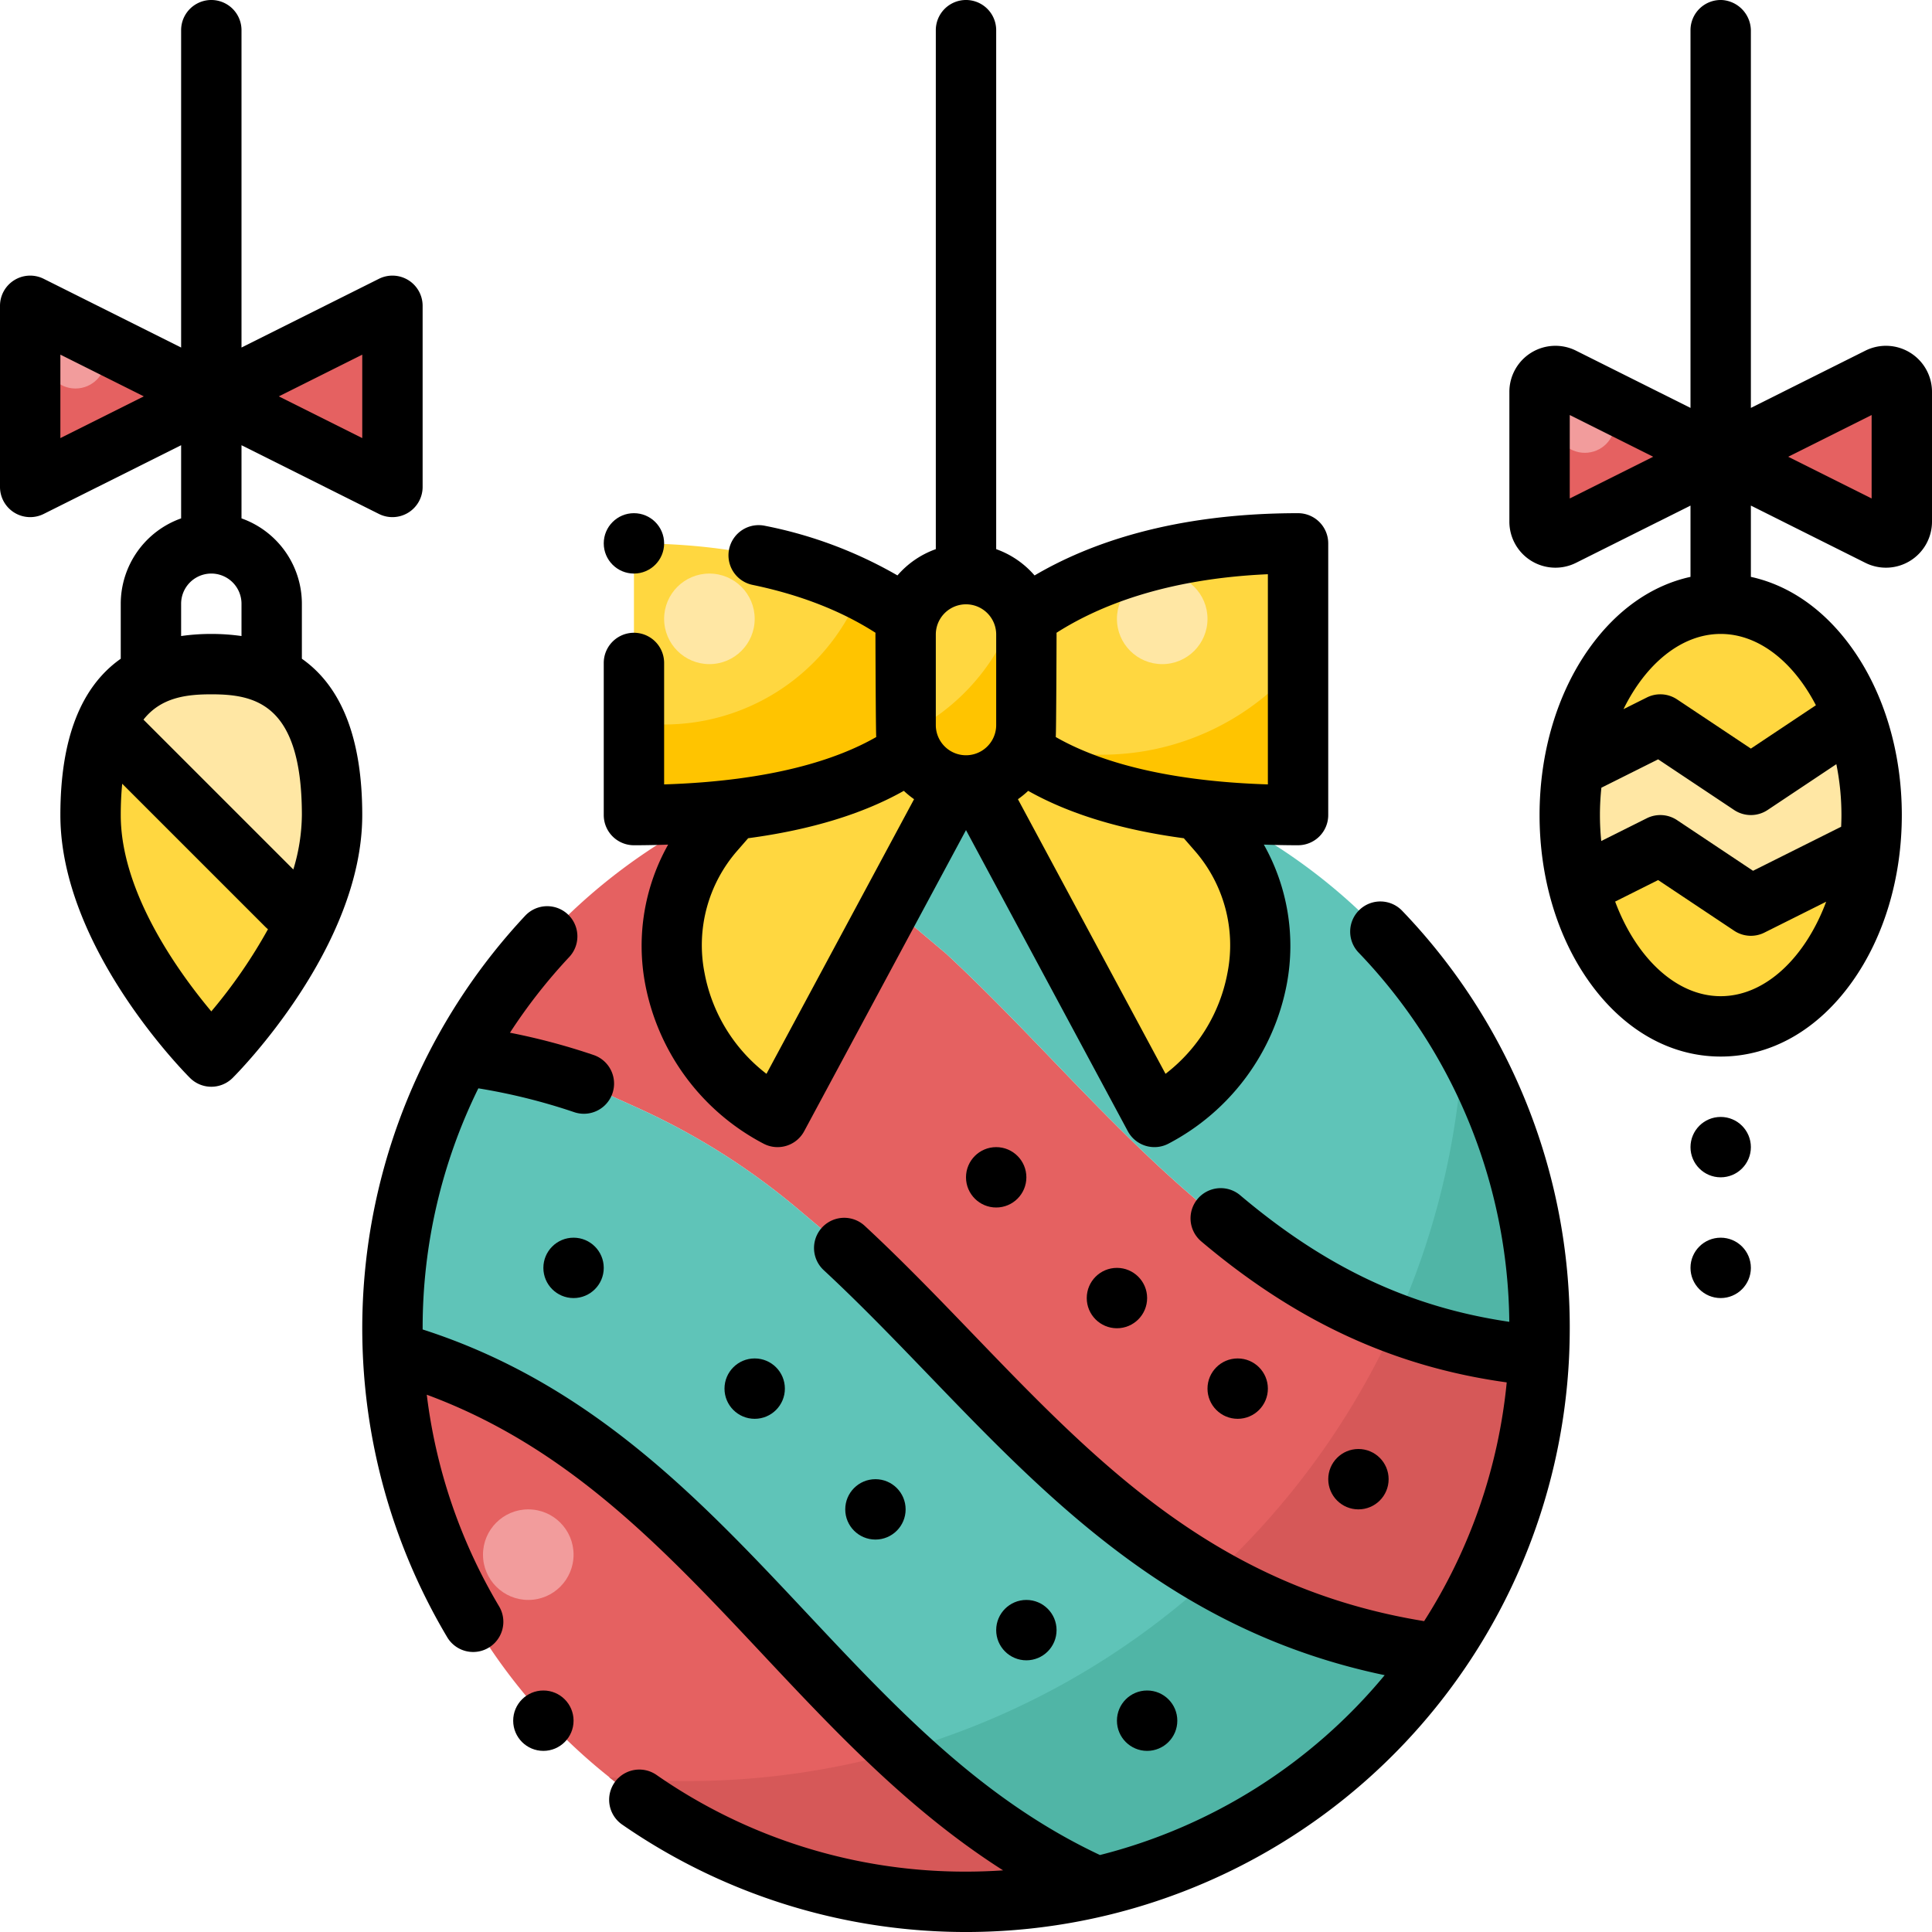
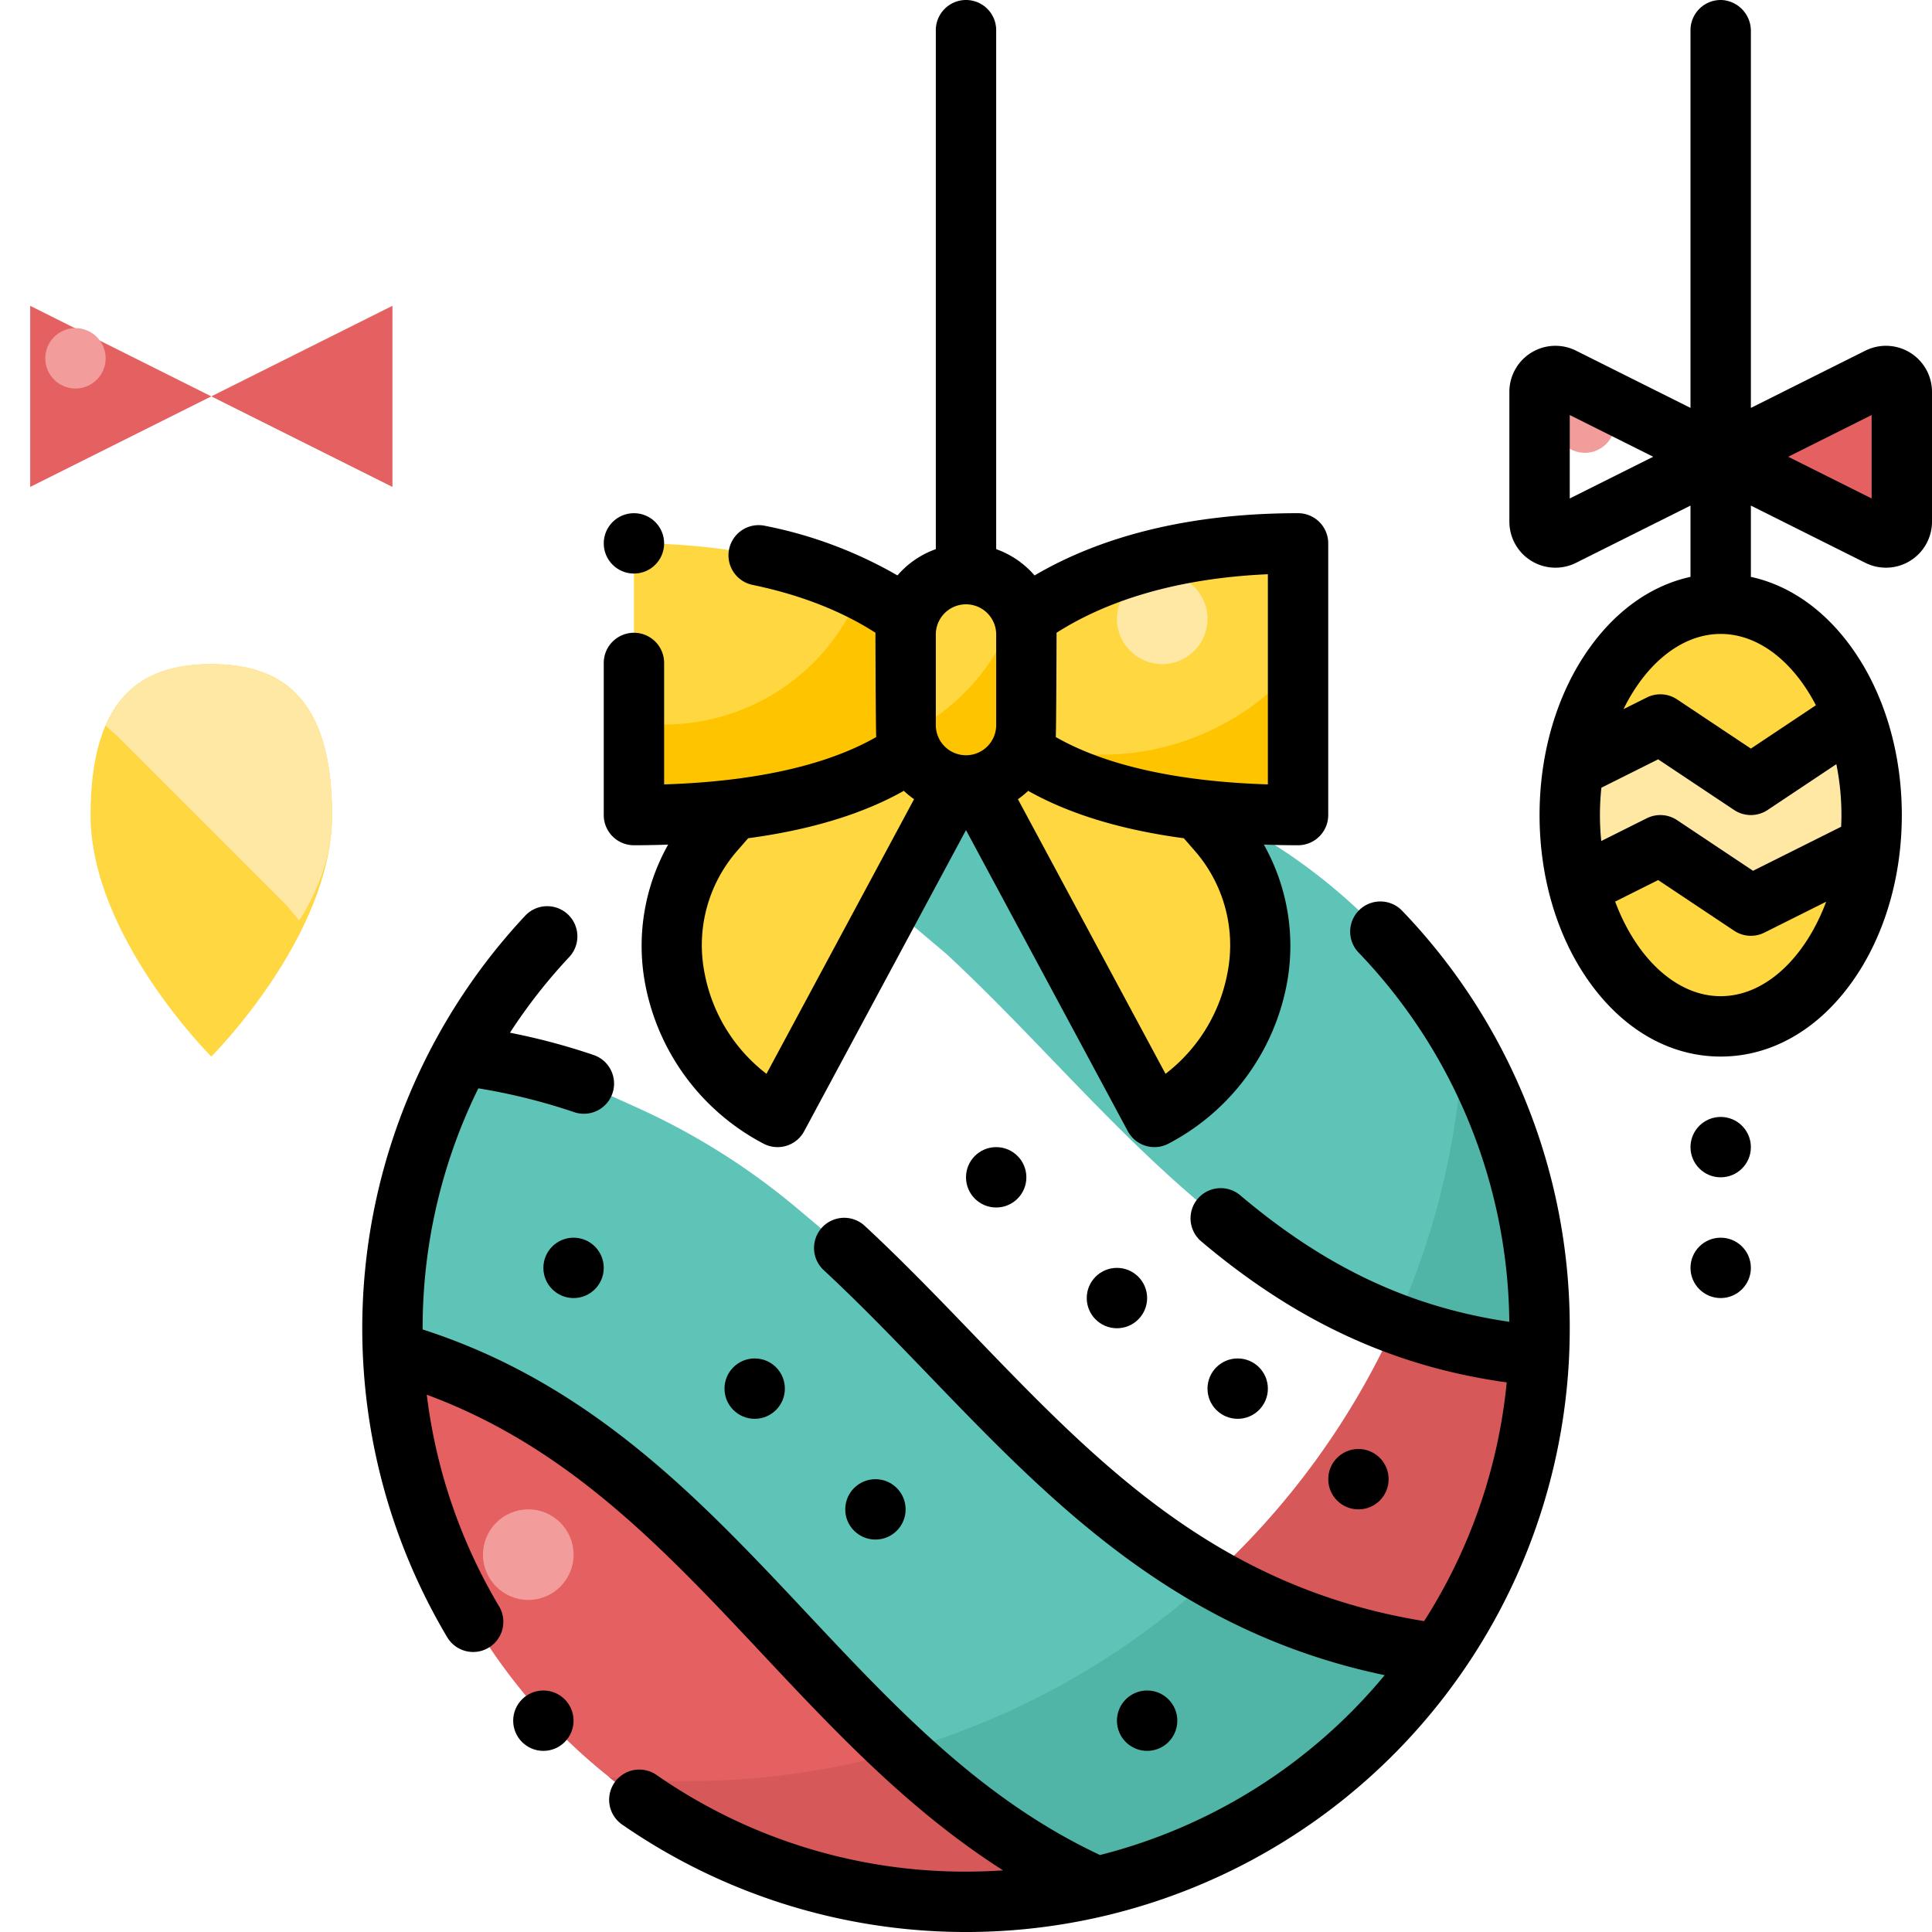
<svg xmlns="http://www.w3.org/2000/svg" viewBox="0 0 512 512">
  <g id="Christmas_Ball" data-name="Christmas Ball">
    <g id="Filled">
-       <path d="m250.73 252.73-12.322-10.38a182.921 182.921 0 0 0 -42.534-26.8l-3.545-1.6a152.626 152.626 0 0 0 -70.043 65.712 167.284 167.284 0 0 1 32.444 7.5l14.144 6.391a182.921 182.921 0 0 1 42.534 26.8l12.322 10.38c45.946 42.627 80.385 97.2 157.422 107.537a151.17 151.17 0 0 0 26.625-78.054c-76.772-10.466-111.177-64.929-157.047-107.486z" fill="#e56161" />
      <path d="m238.408 242.35 12.322 10.38c45.871 42.557 80.275 97.02 157.047 107.483q.218-4.079.223-8.213a152.052 152.052 0 0 0 -215.671-138.051l3.545 1.6a182.921 182.921 0 0 1 42.534 26.801z" fill="#5fc4b8" />
      <path d="m194.11 214.736-4.706 5.4c-20.439 23.452-12.352 60.271 16.662 75.864l47.33-88.069 2.604-31.931z" fill="#ffd740" />
      <path d="m256 176 2.6 31.931 47.334 88.069c29.014-15.593 37.1-52.412 16.662-75.864l-4.706-5.4z" fill="#ffd740" />
      <path d="m344 144c-36.951 0-59.537 10.282-72.562 19.856v.135a15.994 15.994 0 0 0 -15.438-11.841 15.994 15.994 0 0 0 -15.435 11.841v-.136c-13.028-9.574-35.614-19.855-72.565-19.855v72c39.561 0 61.44-8.438 73.488-17.144a15.986 15.986 0 0 0 14.512 9.294 15.986 15.986 0 0 0 14.512-9.294c12.048 8.706 33.927 17.144 73.488 17.144z" fill="#ffd740" />
      <path d="m104.14 358.293a152.114 152.114 0 0 0 186.522 141.733c-74.951-33.621-102.273-118.026-186.522-141.733z" fill="#e56161" />
      <path d="m223.73 330.73-12.322-10.38a182.921 182.921 0 0 0 -42.534-26.8l-14.144-6.39a167.284 167.284 0 0 0 -32.444-7.5 151.321 151.321 0 0 0 -18.286 72.34c0 2.109.055 4.2.14 6.293 84.249 23.707 111.571 108.112 186.522 141.733a152.149 152.149 0 0 0 90.49-61.759c-77.037-10.336-111.476-64.91-157.422-107.537z" fill="#5fc4b8" />
      <path d="m440 192 24 16 24-16 3.293-2.364c-6.736-17.636-20.011-29.636-35.293-29.636-19.019 0-34.926 18.589-38.986 43.493l6.986-3.493z" fill="#ffd740" />
      <path d="m491.293 189.636-3.293 2.364-24 16-24-16-16 8-6.986 3.493a77.707 77.707 0 0 0 -1.014 12.507 76.083 76.083 0 0 0 2.536 19.642l5.464-3.642 16-8 24 16 31.567-15.784a78.557 78.557 0 0 0 .433-8.216 74.128 74.128 0 0 0 -4.707-26.364z" fill="#ffe7a4" />
      <path d="m440 224-16 8-5.464 3.642c5.684 21.237 20.31 36.358 37.464 36.358 20.1 0 36.728-20.752 39.567-47.784l-31.567 15.784z" fill="#ffd740" />
      <path d="m182 472c-6.96 0-13.834-.36-20.616-1.037a152.289 152.289 0 0 0 129.278 29.063c-20.123-9.026-36.81-21.716-52.09-35.907a206.039 206.039 0 0 1 -56.572 7.881z" fill="#d65858" />
      <path d="m407.777 360.213q.218-4.079.223-8.213a151.3 151.3 0 0 0 -20.265-75.874 204.869 204.869 0 0 1 -17.85 74.385 165.425 165.425 0 0 0 37.892 9.702z" fill="#50b5a6" />
      <path d="m381.152 438.267a151.17 151.17 0 0 0 26.625-78.054 165.43 165.43 0 0 1 -37.891-9.7 206.488 206.488 0 0 1 -48.921 67.509 162.32 162.32 0 0 0 60.187 20.245z" fill="#d65858" />
      <path d="m238.57 464.118c15.28 14.191 31.968 26.881 52.092 35.908a152.149 152.149 0 0 0 90.49-61.759 162.289 162.289 0 0 1 -60.168-20.235 205.65 205.65 0 0 1 -82.414 46.086z" fill="#50b5a6" />
      <circle cx="140" cy="412" fill="#f29c9c" r="12" />
      <path d="m344 175.8a67.944 67.944 0 0 1 -73.477 20.719l-.065 2.3c12.042 8.718 33.923 17.181 73.542 17.181z" fill="#ffc400" />
-       <circle cx="188" cy="164" fill="#ffe7a4" r="12" />
      <circle cx="308" cy="164" fill="#ffe7a4" r="12" />
      <path d="m240.562 163.855a84.978 84.978 0 0 0 -12.4-7.52 55.966 55.966 0 0 1 -60.162 35.089v24.576c39.619 0 61.505-8.463 73.542-17.182z" fill="#ffc400" />
      <path d="m272 192.15v-24a15.9 15.9 0 0 0 -2.3-8.24 56.137 56.137 0 0 1 -29.5 34.606 15.989 15.989 0 0 0 15.8 13.634 16 16 0 0 0 16-16z" fill="#ffc400" />
      <path d="m88 216c0 32.118-32 64-32 64s-32-31.882-32-64 14.327-40 32-40 32 7.882 32 40z" fill="#ffd740" />
      <g fill="#e56161">
        <path d="m8 129.042v-48l48 24z" />
        <path d="m104 129.042v-48l-48 24z" />
-         <path d="m408 145.042v-48l48 24z" />
        <path d="m504 145.042v-48l-48 24z" />
      </g>
      <path d="m76 240 3.3 3.959c4.94-7.852 8.7-16.951 8.7-27.959 0-32.118-14.327-40-32-40-12.079 0-22.591 3.688-28.038 16.273l3.038 2.727z" fill="#ffe7a4" />
      <circle cx="420" cy="112" fill="#f29c9c" r="8" />
      <circle cx="20" cy="94.958" fill="#f29c9c" r="8" />
    </g>
    <g id="Outline">
      <path d="m371.661 241.441a8 8 0 1 0 -11.561 11.059 143.288 143.288 0 0 1 39.881 97.794c-26.4-3.885-48.709-14.432-71.336-33.554a8 8 0 0 0 -10.328 12.22c25.162 21.263 51.077 33.255 80.979 37.387a143.212 143.212 0 0 1 -21.887 63.27c-54.891-8.938-86.374-41.614-119.642-76.159-9.173-9.525-18.658-19.374-28.6-28.593a8 8 0 1 0 -10.882 11.73c9.607 8.912 18.933 18.6 27.953 27.962 32.158 33.393 65.349 67.825 120.72 79.38a143.8 143.8 0 0 1 -75.458 47.663c-31.4-14.77-53.892-38.735-77.668-64.074-28.078-29.926-57.088-60.826-101.827-75.203 0-.108 0-.215 0-.323a143.653 143.653 0 0 1 14.761-63.58 158.316 158.316 0 0 1 25.384 6.311 8 8 0 0 0 5.17-15.142 172.188 172.188 0 0 0 -22.174-5.909 144.422 144.422 0 0 1 15.708-20.061 8 8 0 0 0 -11.678-10.938 160.068 160.068 0 0 0 -20.653 191.212 8 8 0 1 0 13.739-8.2 143.5 143.5 0 0 1 -19.162-56.079c37.417 13.824 62.578 40.626 89.073 68.863 19.163 20.423 38.842 41.39 63.661 57.186-3.249.218-6.525.337-9.829.337a143.141 143.141 0 0 1 -82.038-25.636 8 8 0 0 0 -9.126 13.142 160.016 160.016 0 0 0 250.981-123.862c.118-2.594.178-5.165.178-7.644a159.245 159.245 0 0 0 -44.339-110.559z" />
      <circle cx="152" cy="336" r="8" />
      <circle cx="200" cy="368" r="8" />
      <circle cx="232" cy="400" r="8" />
-       <circle cx="272" cy="432" r="8" />
      <circle cx="304" cy="456" r="8" />
      <circle cx="360" cy="392" r="8" />
      <circle cx="328" cy="368" r="8" />
      <circle cx="296" cy="344" r="8" />
      <circle cx="264" cy="312" r="8" />
      <circle cx="456" cy="304" r="8" />
      <circle cx="456" cy="336" r="8" />
      <circle cx="168" cy="144" r="8" />
      <path d="m344 136c-33.266 0-55.623 8.128-69.829 16.5a24.1 24.1 0 0 0 -10.171-6.971v-137.529a8 8 0 0 0 -16 0v137.529a24.1 24.1 0 0 0 -10.165 6.962 114.187 114.187 0 0 0 -35.114-13.149 8 8 0 1 0 -3.256 15.665c12.568 2.612 23.492 6.87 32.547 12.678 0 .155-.012.309-.012.465 0 0 .078 26.13.216 27.168-10.135 5.814-27.376 11.642-56.216 12.557v-32.184a8 8 0 0 0 -16 0v40.309a8 8 0 0 0 8 8c3.1 0 6.1-.068 9.064-.167a54.723 54.723 0 0 0 -6.095 36.872 60.413 60.413 0 0 0 31.31 42.342 8 8 0 0 0 10.834-3.26l42.887-79.802 42.887 79.8a8 8 0 0 0 10.834 3.26 60.413 60.413 0 0 0 31.31-42.342 54.723 54.723 0 0 0 -6.1-36.872c2.962.1 5.967.167 9.064.167a8 8 0 0 0 8-8v-71.998a8 8 0 0 0 -7.995-8zm-140.876 148.576a43.858 43.858 0 0 1 -16.415-26.743 38.034 38.034 0 0 1 8.726-32.441l2.836-3.255c16.551-2.218 30.345-6.416 41.254-12.559a24.162 24.162 0 0 0 2.712 2.217zm60.876-92.426a8 8 0 0 1 -16 0v-24a8 8 0 1 1 16 0zm61.291 65.683a43.858 43.858 0 0 1 -16.415 26.743l-39.113-72.776a24.162 24.162 0 0 0 2.712-2.217c10.909 6.143 24.7 10.341 41.253 12.559l2.837 3.255a38.034 38.034 0 0 1 8.726 32.436zm10.709-49.958c-28.84-.915-46.081-6.743-56.216-12.557.138-1.038.216-27.168.216-27.168 0-.153-.009-.3-.012-.457 10.973-7.015 28.745-14.31 56.012-15.519z" />
      <path d="m506.211 148.62a12.2 12.2 0 0 0 5.789-10.383v-34.389a12.2 12.2 0 0 0 -5.789-10.383 12.2 12.2 0 0 0 -11.875-.534l-30.336 15.169v-99.826a8.183 8.183 0 0 0 -7.468-8.257 8 8 0 0 0 -8.532 7.983v100.1l-30.336-15.169a12.2 12.2 0 0 0 -11.875.534 12.2 12.2 0 0 0 -5.789 10.383v34.389a12.2 12.2 0 0 0 5.789 10.383 12.2 12.2 0 0 0 11.875.534l30.336-15.167v18.889c-10.231 2.231-19.547 8.731-26.794 18.876-8.516 11.922-13.206 27.637-13.206 44.248s4.69 32.326 13.206 44.248c9.094 12.737 21.455 19.752 34.794 19.752s25.7-7.015 34.794-19.752c8.516-11.922 13.206-27.637 13.206-44.248s-4.69-32.326-13.206-44.248c-7.247-10.145-16.563-16.645-26.794-18.876v-18.889l30.336 15.167a12.2 12.2 0 0 0 11.875-.534zm-10.211-38.633v22.113l-22.111-11.056zm-80 22.113v-22.113l22.111 11.055zm40 131.9c-11.853 0-22.446-10.268-27.968-25.072l11.393-5.7 20.138 13.425a8 8 0 0 0 8.015.5l16.375-8.187c-5.526 14.784-16.11 25.034-27.953 25.034zm30.651-61.486a67.9 67.9 0 0 1 1.349 13.486c0 1.039-.032 2.069-.078 3.095l-23.347 11.674-20.137-13.425a8 8 0 0 0 -8.016-.5l-12.073 6.036a68.389 68.389 0 0 1 .034-14.128l15.042-7.522 20.138 13.425a8 8 0 0 0 8.875 0zm-5.418-15.614-17.233 11.485-19.562-13.041a8 8 0 0 0 -8.016-.5l-6.18 3.09c5.883-11.986 15.332-19.934 25.758-19.934 10.122 0 19.321 7.492 25.233 18.9z" />
      <circle cx="144" cy="456" r="8" />
-       <path d="m108.206 74.237a8 8 0 0 0 -7.784-.35l-36.422 18.213v-84.1a8 8 0 0 0 -16 0v84.1l-36.422-18.213a8 8 0 0 0 -11.578 7.155v48a8 8 0 0 0 11.578 7.158l36.422-18.213v19.389a24.038 24.038 0 0 0 -16 22.624v14.573c-10.631 7.48-16 21.327-16 41.427 0 35.038 32.951 68.27 34.354 69.667a8 8 0 0 0 11.292 0c1.403-1.397 34.354-34.629 34.354-69.667 0-20.1-5.369-33.947-16-41.427v-14.573a24.038 24.038 0 0 0 -16-22.624v-19.389l36.422 18.213a8 8 0 0 0 11.578-7.158v-48a8 8 0 0 0 -3.794-6.805zm-92.206 41.863v-22.113l22.111 11.055zm64 99.9a50.881 50.881 0 0 1 -2.265 14.422l-39.713-39.713c4.678-5.927 11.451-6.709 17.978-6.709 11.612 0 24 2.473 24 32zm-24 52.03c-8.6-10.263-24-31.5-24-52.03 0-3.051.139-5.8.389-8.3l37.954 37.954a8.161 8.161 0 0 0 .672.6 135.92 135.92 0 0 1 -15.015 21.776zm0-100.03a55.918 55.918 0 0 0 -8 .557v-8.557a8 8 0 0 1 16 0v8.557a55.918 55.918 0 0 0 -8-.557zm40-51.9-22.111-11.058 22.111-11.055z" />
    </g>
  </g>
</svg>